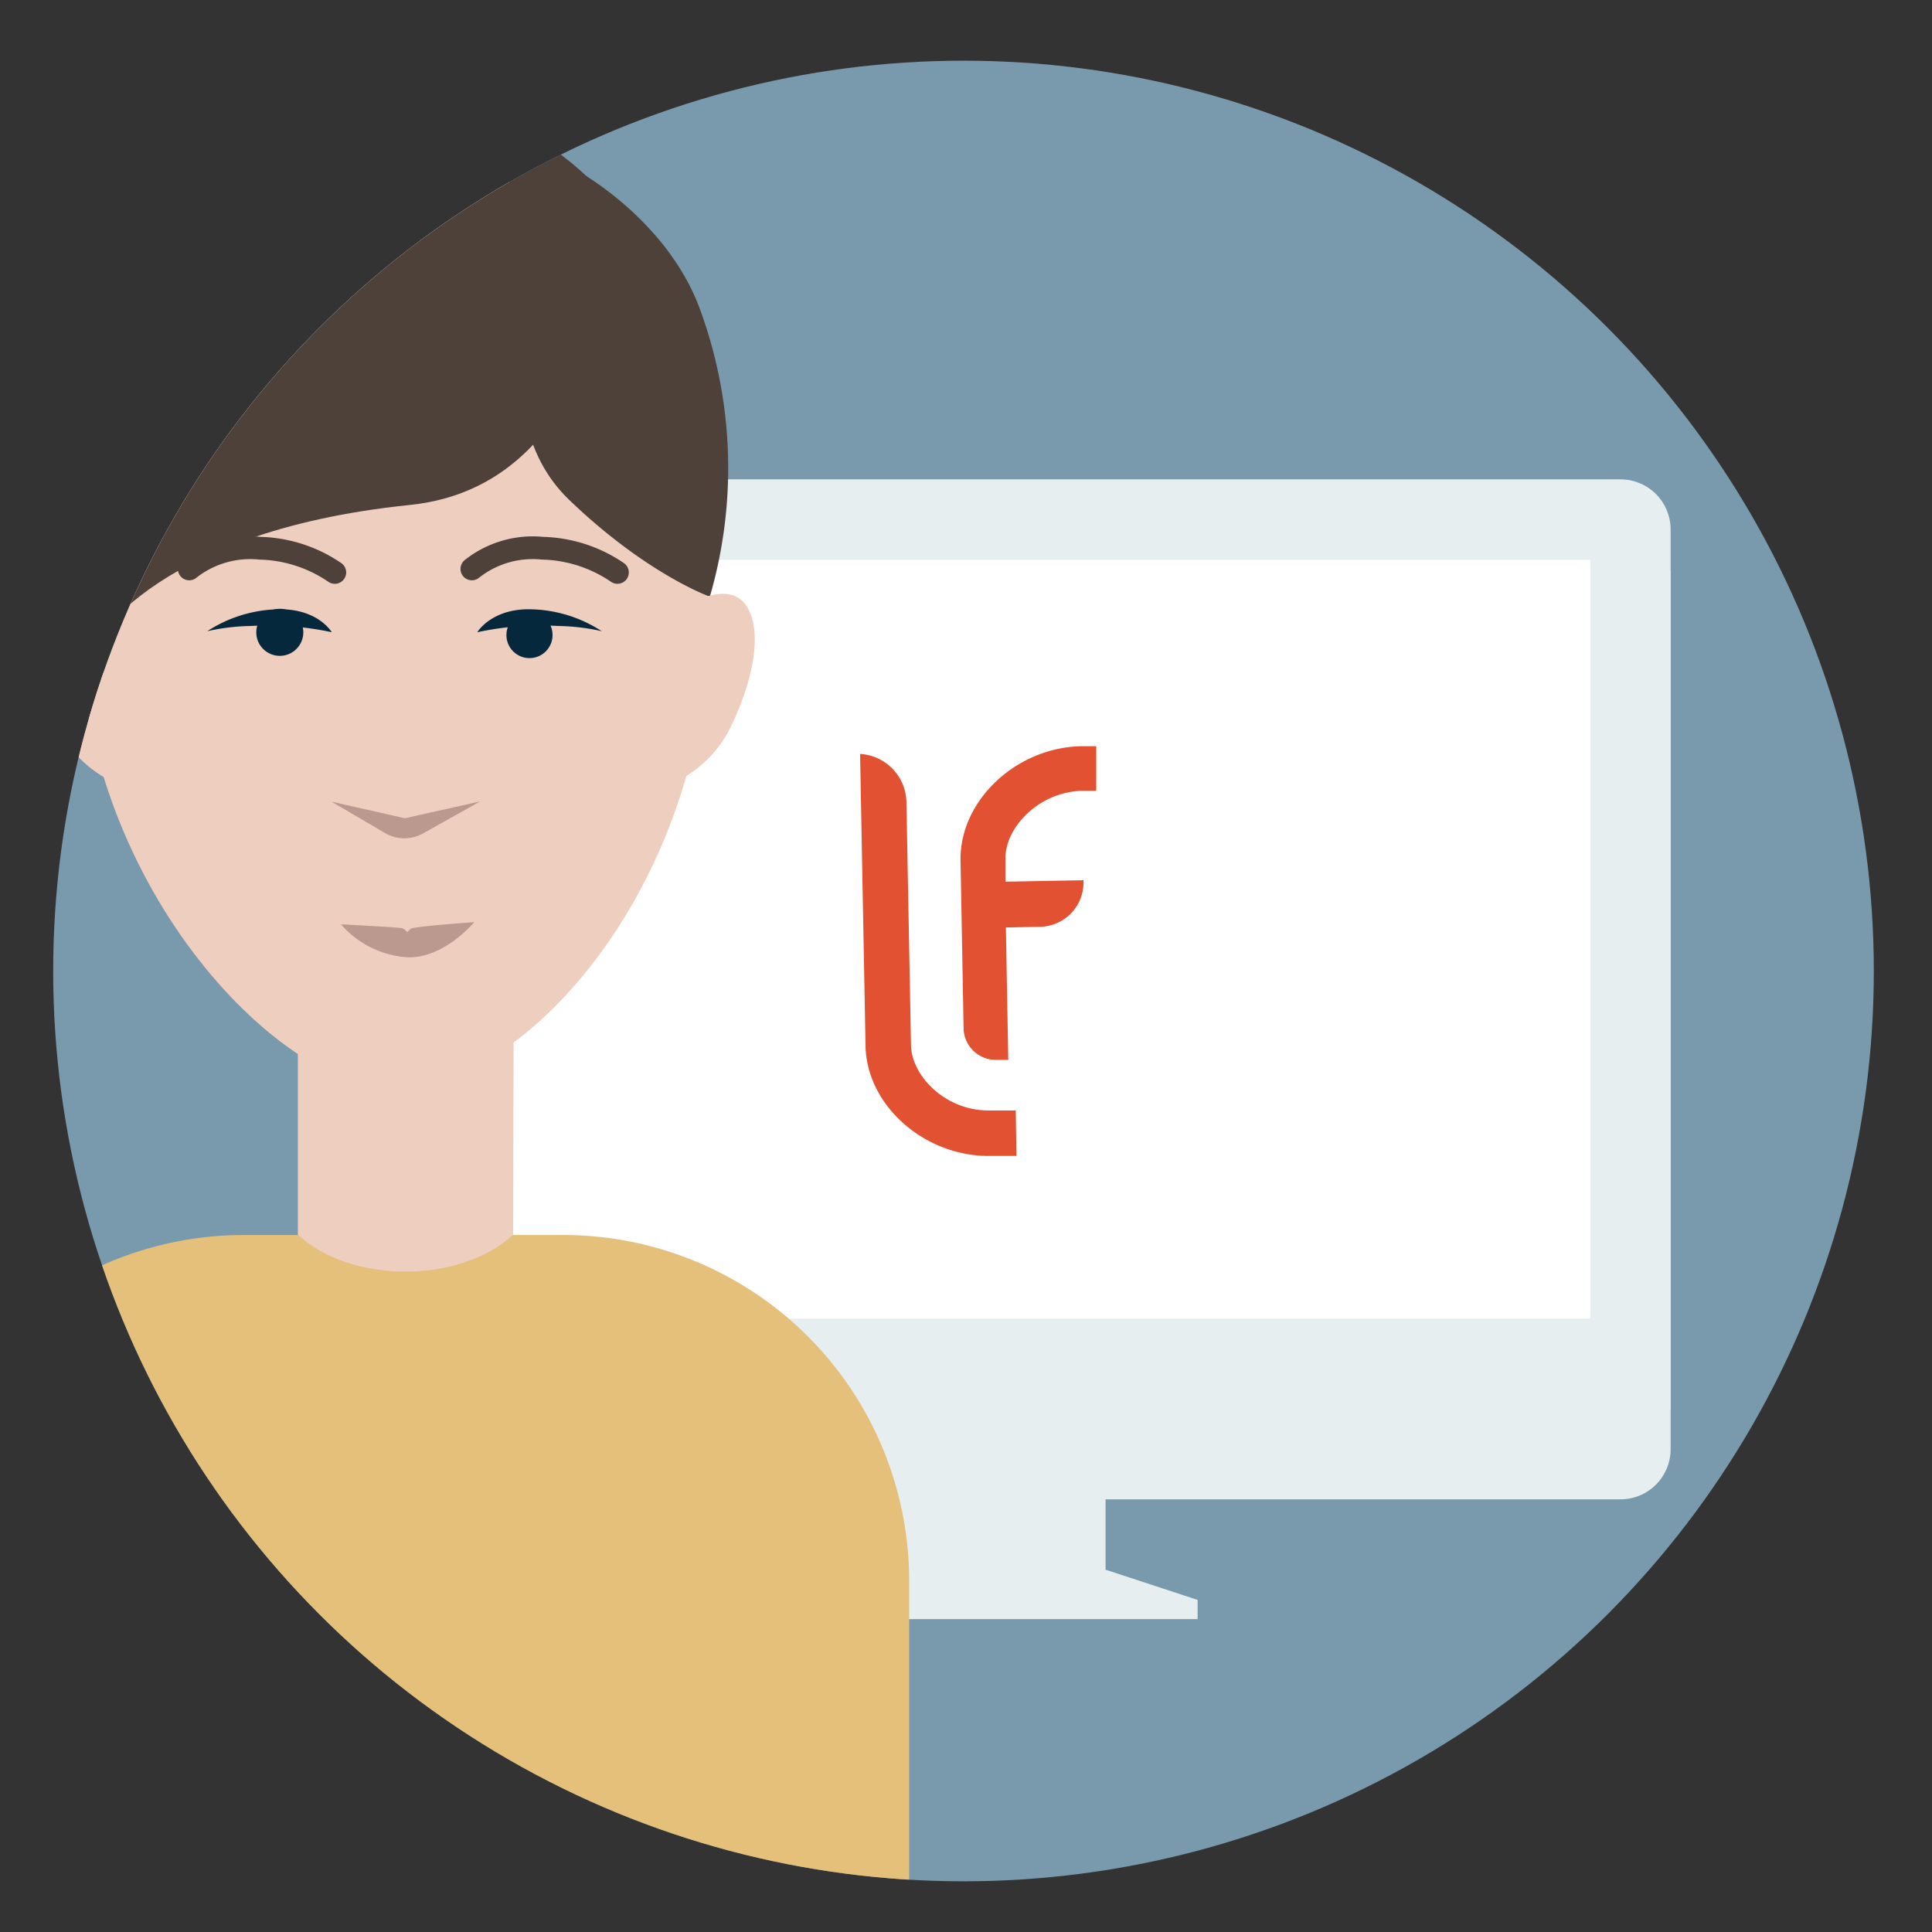
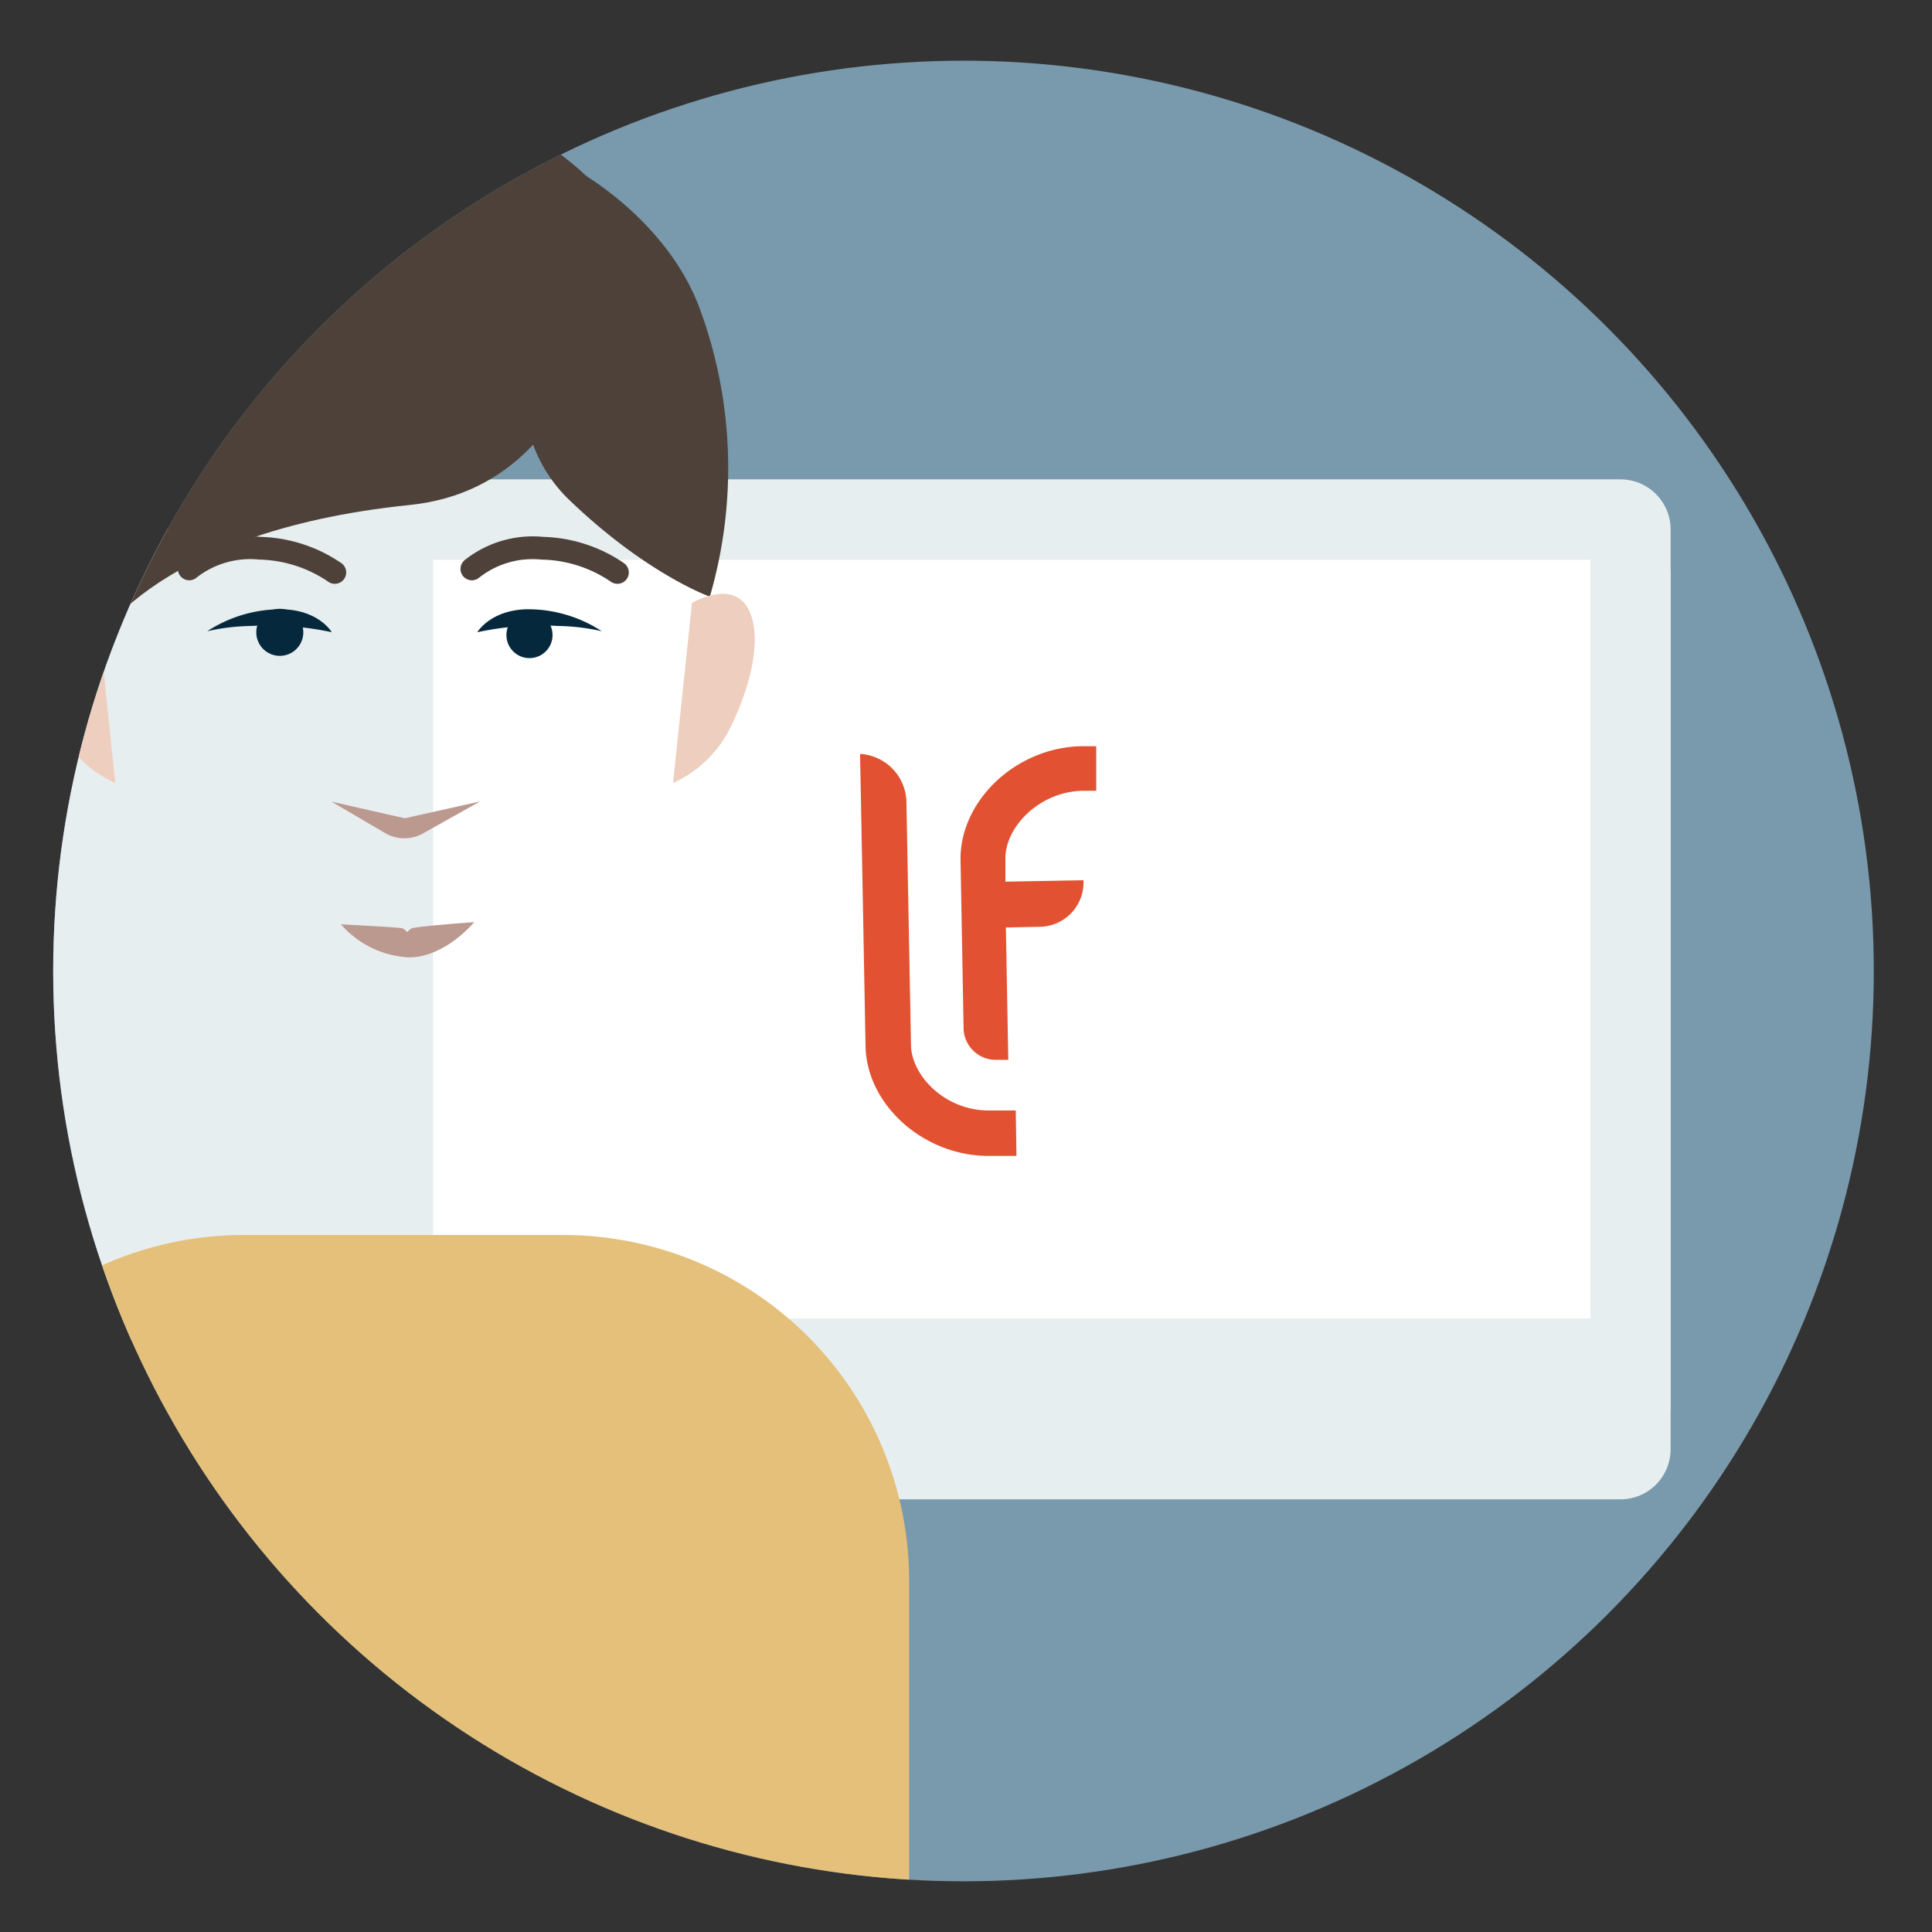
<svg xmlns="http://www.w3.org/2000/svg" id="Layer_3" data-name="Layer 3" viewBox="0 0 170 170">
  <rect x="0" y="0" width="170" height="170" fill="#333333" stroke="none" />
  <defs>
    <style>.cls-1,.cls-12{fill:none;}.cls-2{clip-path:url(#clip-path);}.cls-3{fill:#7999ac;}.cls-4{fill:#e7eef0;}.cls-5{fill:#fff;}.cls-6{fill:#e25232;}.cls-7{fill:#e4c07b;}.cls-8{fill:#eecebe;}.cls-9{fill:#4d413a;}.cls-10{fill:#bc998f;}.cls-11{fill:#06283d;}.cls-12{stroke:#4d413a;stroke-linecap:round;stroke-linejoin:round;stroke-width:2px;}</style>
    <clipPath id="clip-path">
      <circle class="cls-1" cx="84.78" cy="85.44" r="80.1" />
    </clipPath>
  </defs>
  <title>А-Kurs</title>
  <g class="cls-2">
    <circle class="cls-3" cx="84.78" cy="85.44" r="80.1" />
-     <polygon class="cls-4" points="97.28 138.12 97.28 128.07 76.9 128.07 76.9 138.12 68.8 140.78 68.8 142.47 76.9 142.47 97.28 142.47 105.38 142.47 105.38 140.78 97.28 138.12" />
    <path class="cls-4" d="M31,50.21H147a0,0,0,0,1,0,0v77.31a4.41,4.41,0,0,1-4.41,4.41H35.41A4.41,4.41,0,0,1,31,127.52V50.21A0,0,0,0,1,31,50.21Z" />
-     <path class="cls-4" d="M35.41,42.18H142.63A4.41,4.41,0,0,1,147,46.6v77.47a0,0,0,0,1,0,0H31a0,0,0,0,1,0,0V46.6A4.41,4.41,0,0,1,35.41,42.18Z" />
+     <path class="cls-4" d="M35.41,42.18H142.63A4.41,4.41,0,0,1,147,46.6v77.47a0,0,0,0,1,0,0H31a0,0,0,0,1,0,0A4.41,4.41,0,0,1,35.41,42.18Z" />
    <rect class="cls-5" x="38.1" y="49.26" width="101.84" height="66.76" />
    <path class="cls-6" d="M87.56,93.26l1.16,0-.21-11.65,3-.06a3.9,3.9,0,0,0,3.83-4v-.1l-6.87.13,0-2c-.05-2.72,2.87-5.87,6.72-6,.53,0,1.27,0,1.27,0l0-3.92-1.29,0c-5.77.1-10.75,4.81-10.65,10.07l.27,14.86A2.84,2.84,0,0,0,87.56,93.26Z" />
    <path class="cls-6" d="M89.38,97.71l-2.28,0c-3.85.07-6.89-3-6.94-5.75l-.4-21.33a4.33,4.33,0,0,0-4.08-4.29l.48,25.69c.09,5.26,5.24,9.78,11,9.68l2.28,0Z" />
    <path class="cls-7" d="M21.46,108.67H49.52A30.45,30.45,0,0,1,80,139.11v46.5a0,0,0,0,1,0,0H-9a0,0,0,0,1,0,0v-46.5A30.45,30.45,0,0,1,21.46,108.67Z" />
-     <path class="cls-8" d="M62.33,54.5c0,22.82-15.8,41.32-27.66,41.32C24.26,95.82,7,77.32,7,54.5c0-1.43.05-2.84.14-4.23C8.58,29.44,20.35,13.18,34.67,13.18,50,13.18,62.33,31.68,62.33,54.5Z" />
-     <path class="cls-8" d="M45.15,108.64l0,0c-4.65,4.34-14.32,4.33-18.94,0h0V84.27h19Z" />
    <path class="cls-9" d="M51,15.14S40.12,34.42,50.1,44c6.81,6.54,12.36,8.5,12.36,8.5a40.5,40.5,0,0,0-1-25.64C58.5,19.27,51,15.14,51,15.14Z" />
    <path class="cls-10" d="M29.17,70.54,34,73.37a3.37,3.37,0,0,0,3.16,0l5.08-2.85L35.62,72Z" />
    <path class="cls-8" d="M8.5,53.06s-3.34-2-4.82.29S3.19,60,5,63.83a10.4,10.4,0,0,0,5.14,5.07Z" />
    <path class="cls-8" d="M60.89,53.06s3.34-2,4.81.29.5,6.65-1.34,10.48a10.44,10.44,0,0,1-5.14,5.07Z" />
    <path class="cls-9" d="M54.32,18.6s-.46,24-18.24,25.83C12.69,46.83,7.85,57.37,7.85,57.37S-5.79,25.23,19.35,12.85C43,1.21,54.32,18.6,54.32,18.6Z" />
    <circle class="cls-11" cx="46.59" cy="55.88" r="2.03" />
    <path class="cls-11" d="M42,55.63a26.57,26.57,0,0,1,7.08-.55,18.68,18.68,0,0,1,3.87.46,11.88,11.88,0,0,0-6.63-1.93C43.13,53.7,42,55.63,42,55.63Z" />
    <circle class="cls-11" cx="24.62" cy="55.64" r="2.07" />
    <path class="cls-11" d="M29.19,55.63a26.57,26.57,0,0,0-7.08-.55,18.68,18.68,0,0,0-3.87.46,11.88,11.88,0,0,1,6.63-1.93C28.09,53.7,29.19,55.63,29.19,55.63Z" />
    <path class="cls-10" d="M36.17,81.71a2.59,2.59,0,0,0-.35.32.92.92,0,0,0-.42-.35c-.26-.09-5.4-.34-5.4-.35a8.44,8.44,0,0,0,6,2.91c3.18,0,5.73-3.1,5.73-3.1S36.43,81.52,36.17,81.71Z" />
    <path class="cls-12" d="M41.52,50.06a8.62,8.62,0,0,1,6.22-1.82,12.19,12.19,0,0,1,6.59,2.13" />
    <path class="cls-12" d="M16.65,50.06a8.65,8.65,0,0,1,6.22-1.82,12.19,12.19,0,0,1,6.59,2.13" />
  </g>
</svg>